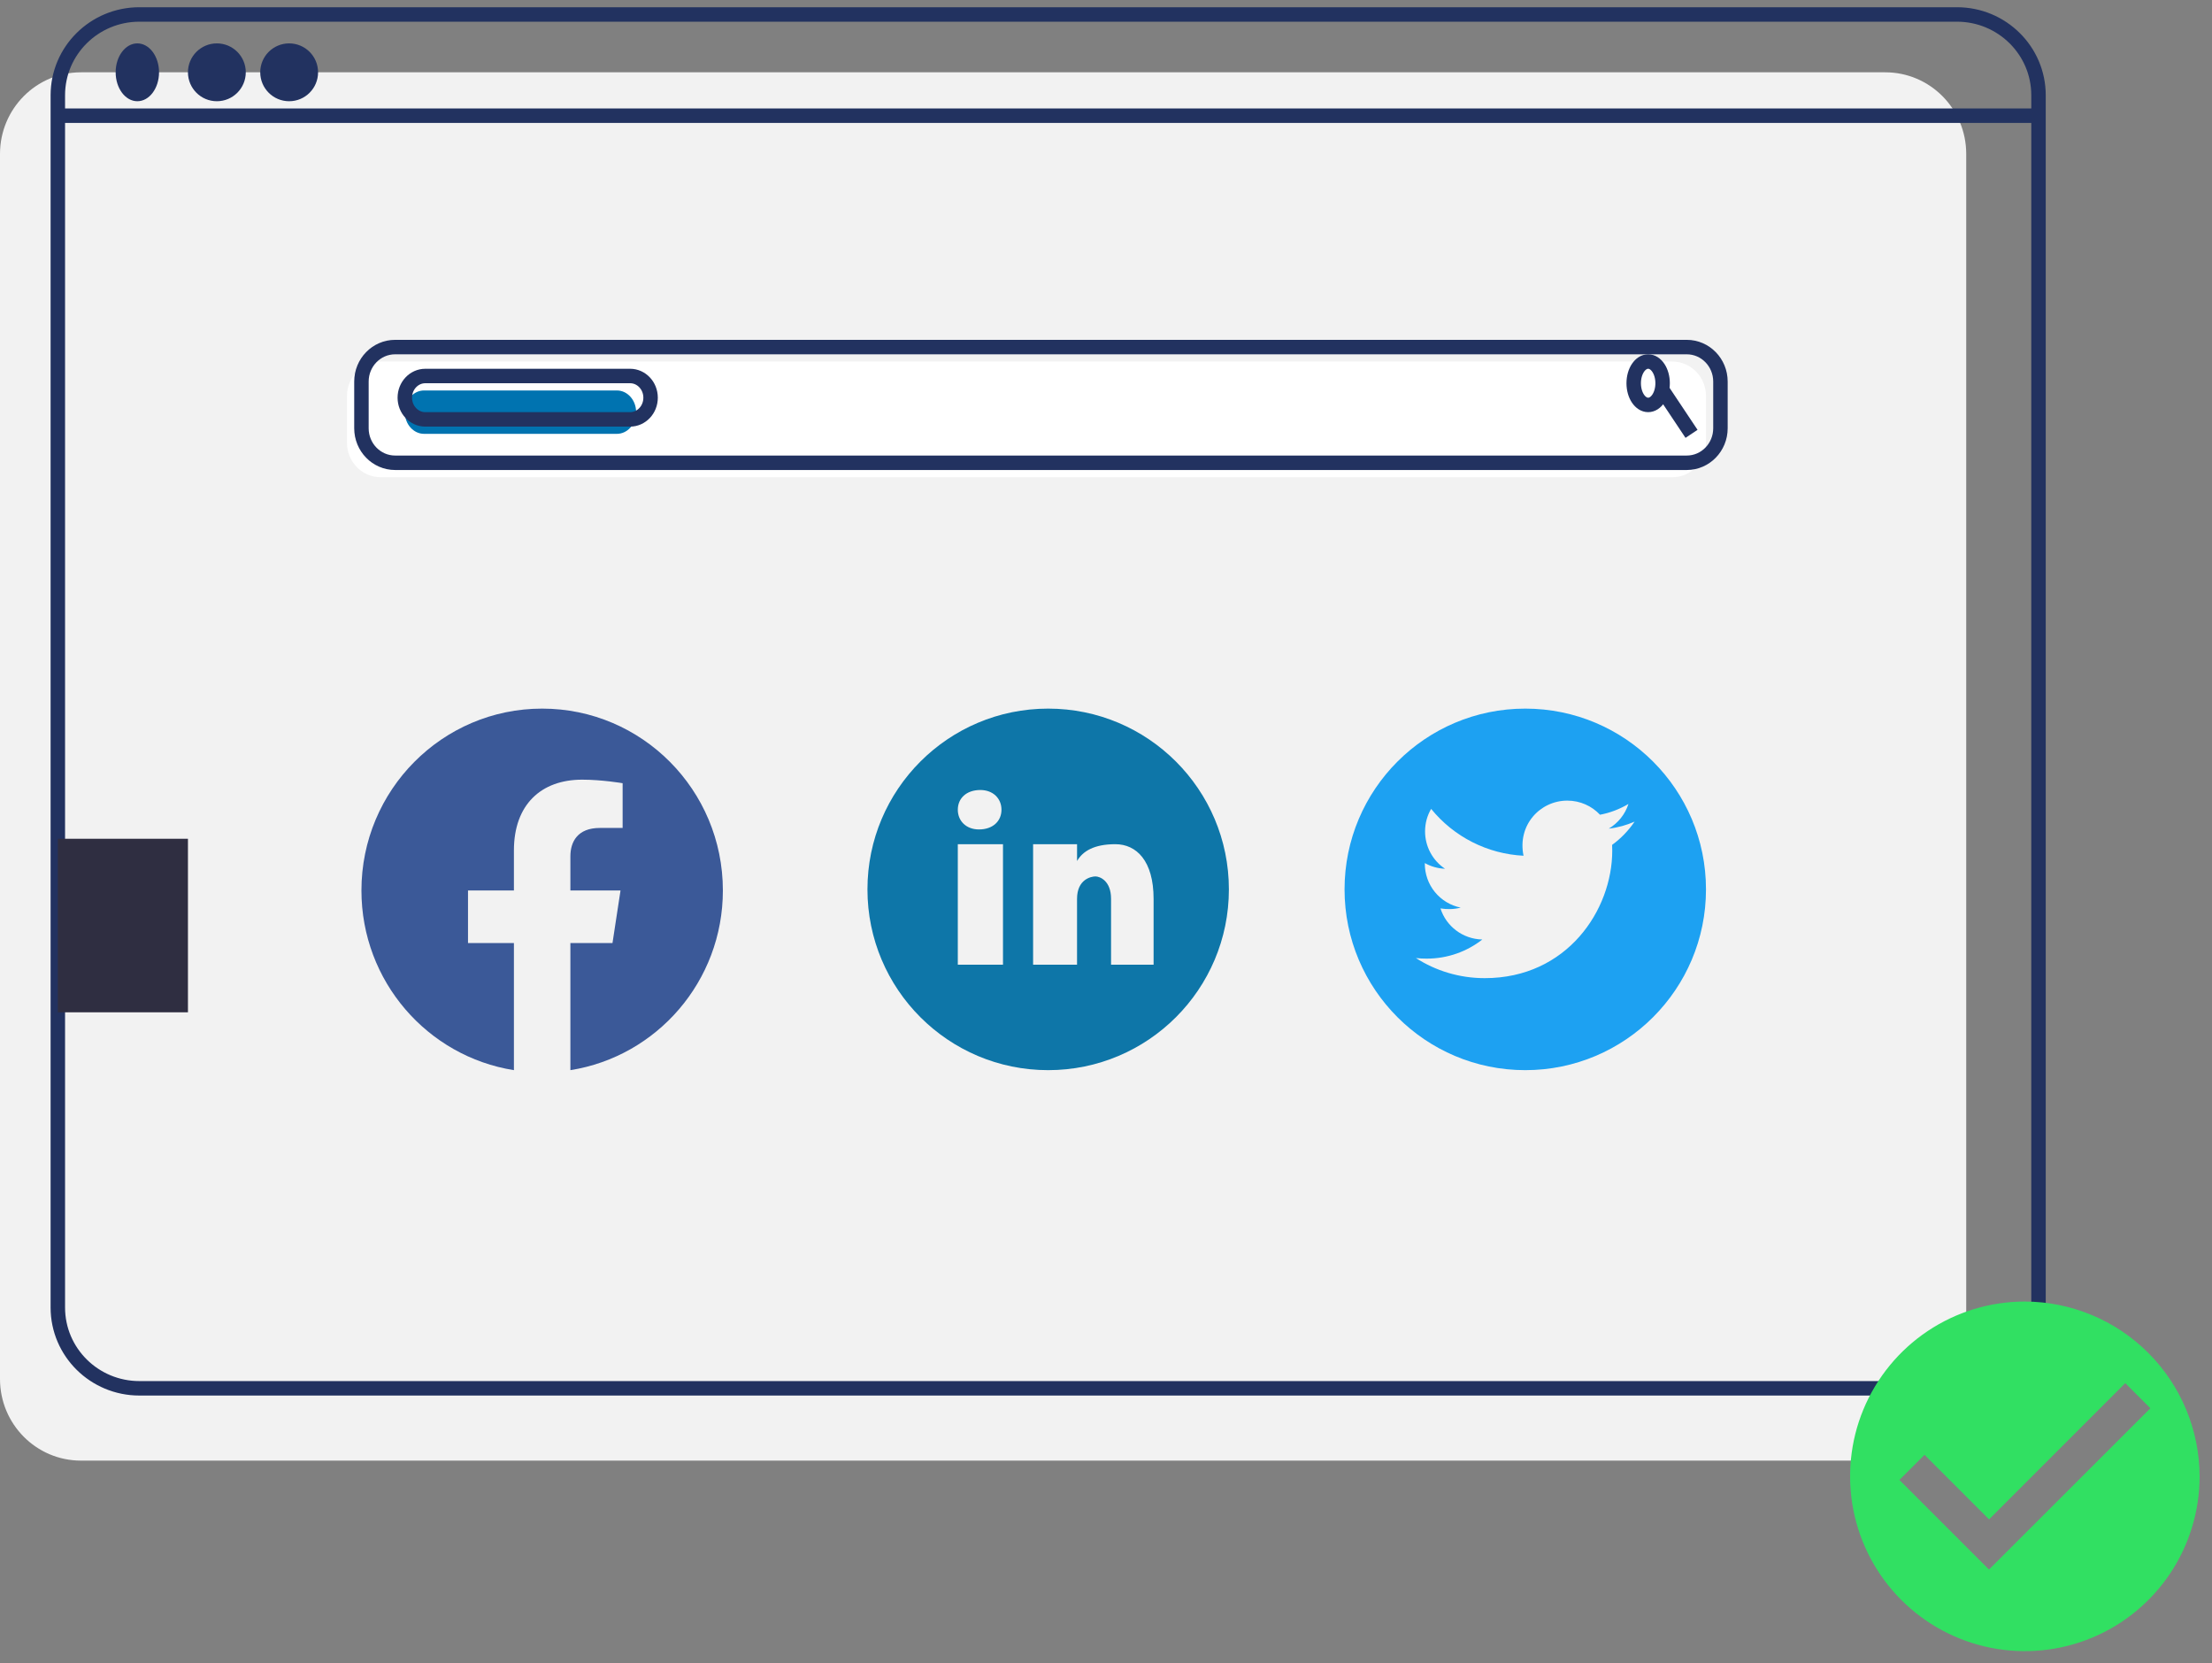
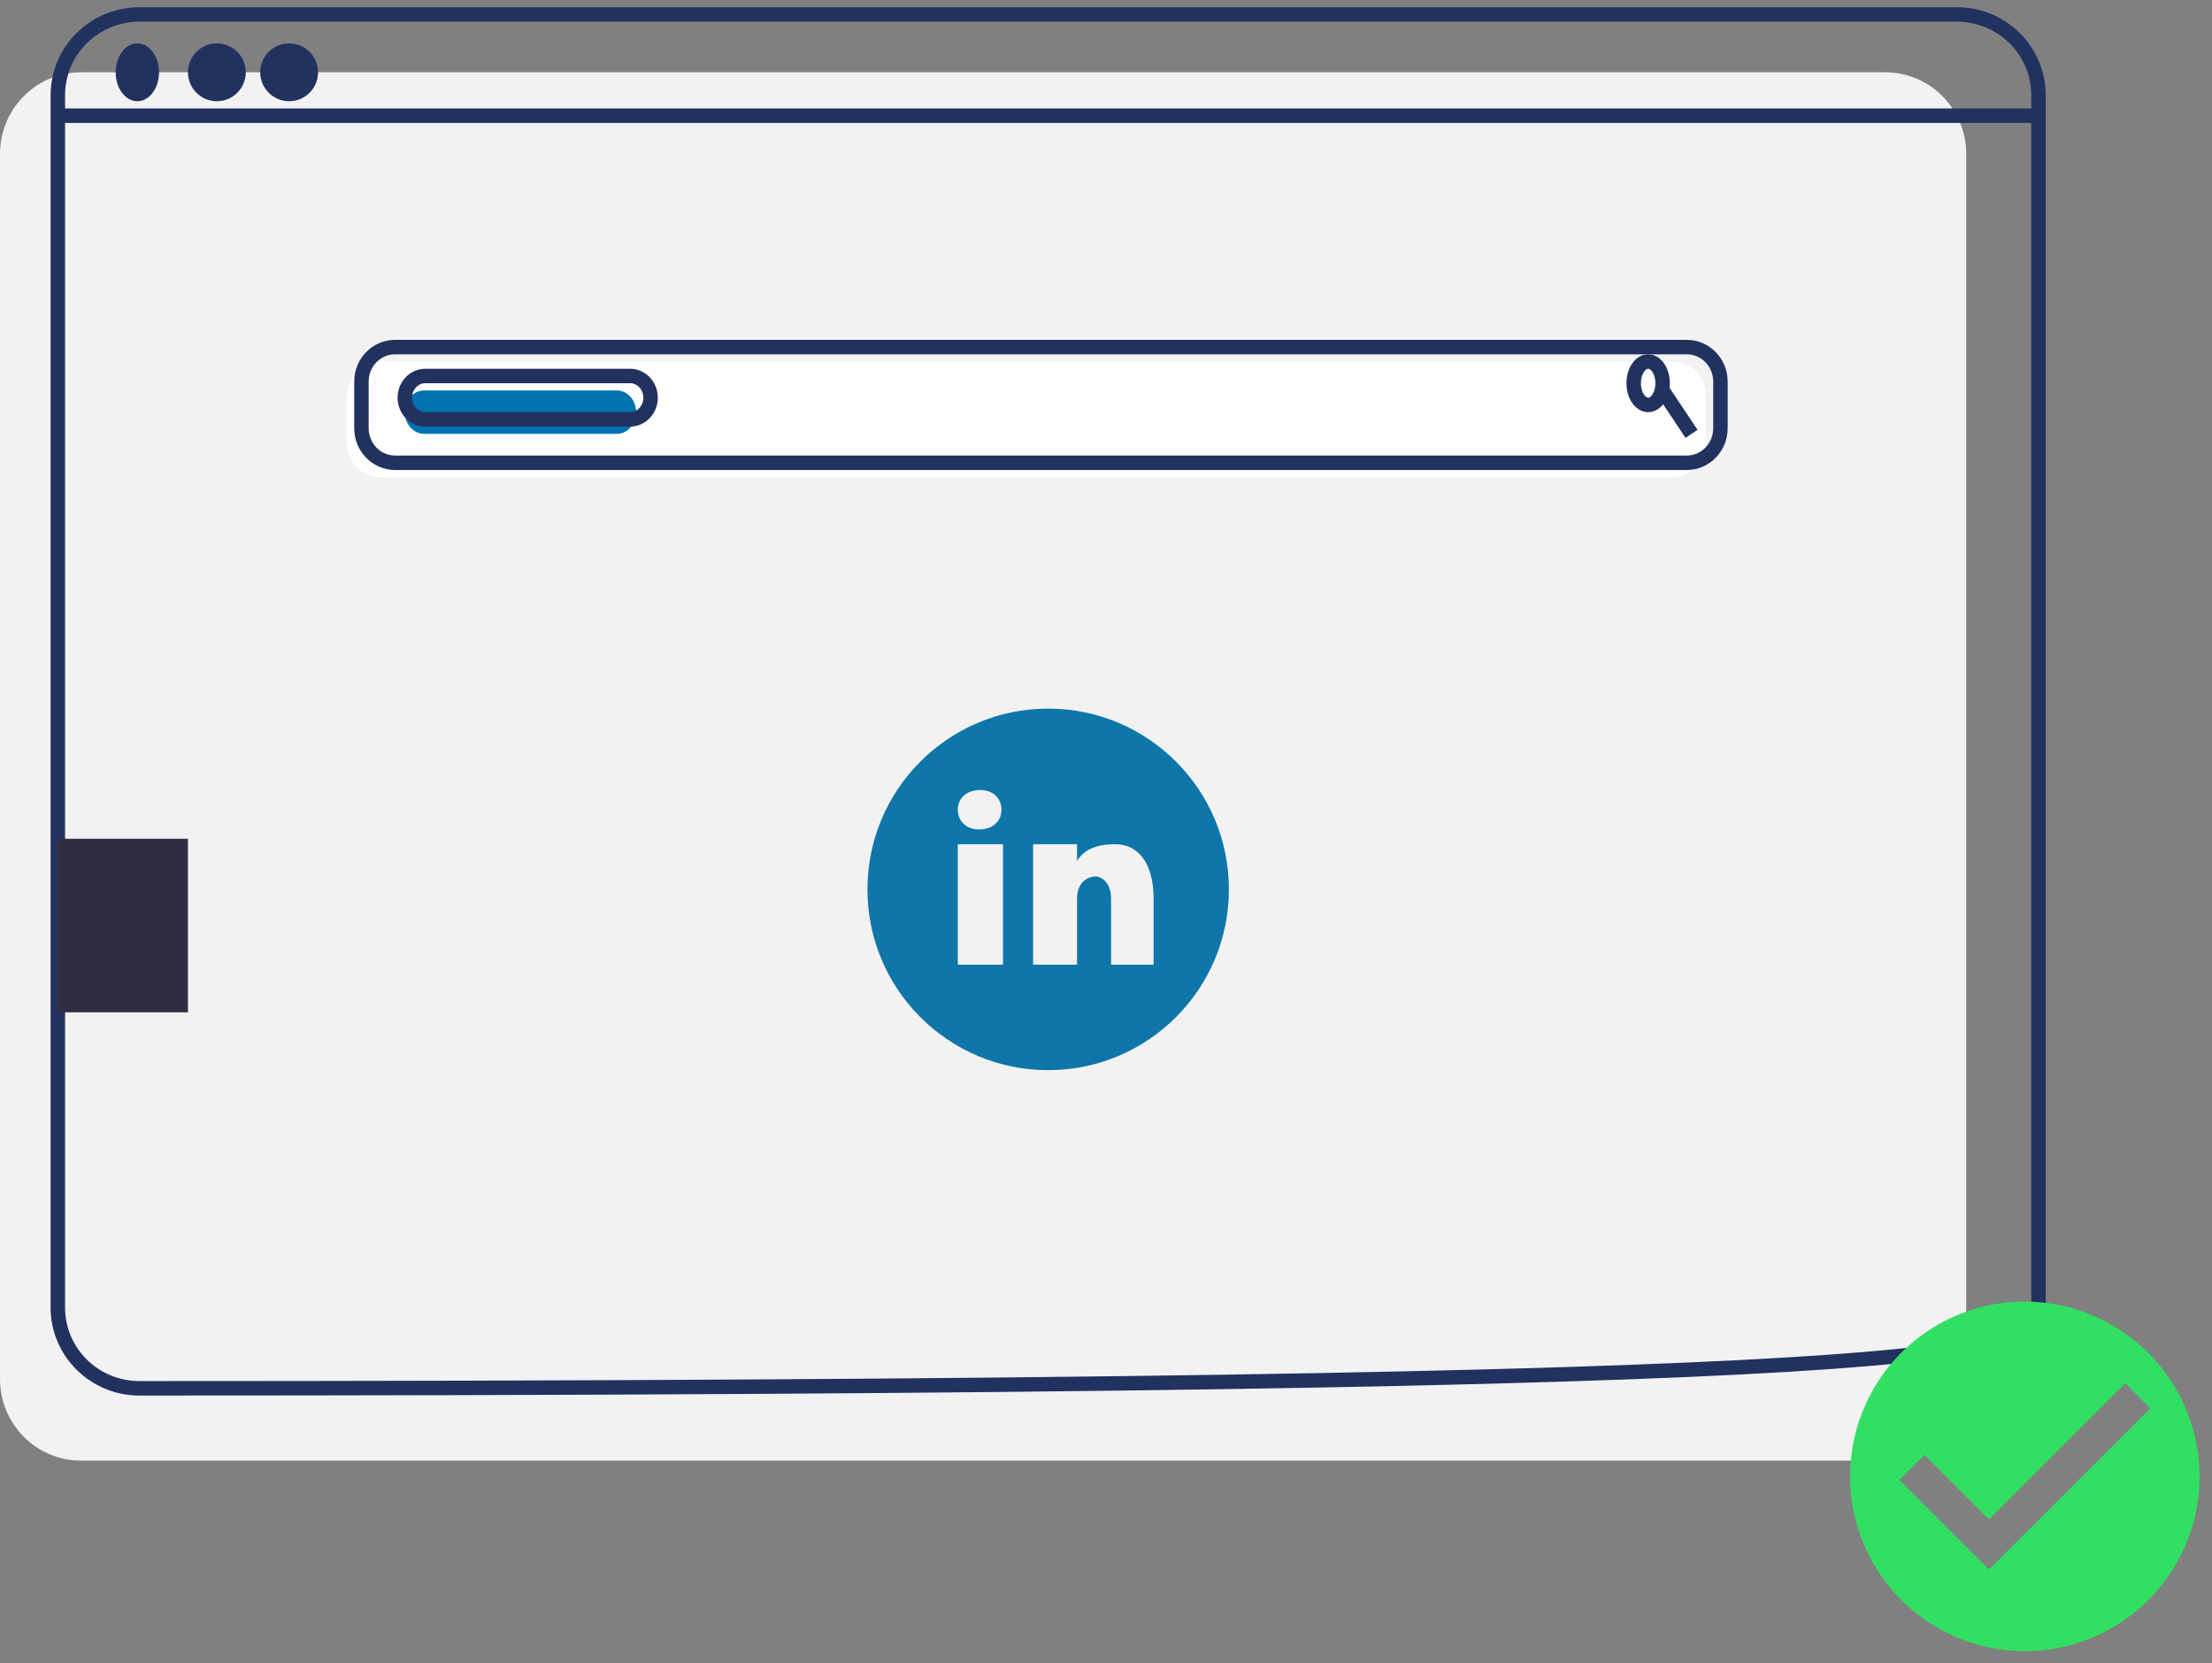
<svg xmlns="http://www.w3.org/2000/svg" width="153" height="115" viewBox="0 0 153 115" fill="none">
  <rect x="0" y="0" width="153" height="115" fill="#808080" stroke="none" />
  <path d="M130.4 5H5.6C2.507 5 0 7.527 0 10.644V95.356C0 98.473 2.507 101 5.6 101H130.4C133.493 101 136 98.473 136 95.356V10.644C136 7.527 133.493 5 130.4 5Z" fill="#F2F2F2" />
  <path d="M115.671 25H26.329C25.043 25 24 26.068 24 27.386V30.614C24 31.932 25.043 33 26.329 33H115.671C116.957 33 118 31.932 118 30.614V27.386C118 26.068 116.957 25 115.671 25Z" fill="white" />
-   <path d="M135.359 1H9.641C6.526 1 4 3.501 4 6.585V90.415C4 93.499 6.526 96 9.641 96H135.359C138.474 96 141 93.499 141 90.415V6.585C141 3.501 138.474 1 135.359 1Z" stroke="#223260" stroke-miterlimit="10" />
+   <path d="M135.359 1H9.641C6.526 1 4 3.501 4 6.585V90.415C4 93.499 6.526 96 9.641 96C138.474 96 141 93.499 141 90.415V6.585C141 3.501 138.474 1 135.359 1Z" stroke="#223260" stroke-miterlimit="10" />
  <path d="M4 8H141" stroke="#223260" stroke-miterlimit="10" />
  <path d="M9.5 7C10.328 7 11 6.105 11 5C11 3.895 10.328 3 9.5 3C8.672 3 8 3.895 8 5C8 6.105 8.672 7 9.5 7Z" fill="#223260" />
  <path d="M15 7C16.105 7 17 6.105 17 5C17 3.895 16.105 3 15 3C13.895 3 13 3.895 13 5C13 6.105 13.895 7 15 7Z" fill="#223260" />
  <path d="M20 7C21.105 7 22 6.105 22 5C22 3.895 21.105 3 20 3C18.895 3 18 3.895 18 5C18 6.105 18.895 7 20 7Z" fill="#223260" />
  <path d="M116.671 24H27.329C26.043 24 25 25.068 25 26.386V29.614C25 30.932 26.043 32 27.329 32H116.671C117.957 32 119 30.932 119 29.614V26.386C119 25.068 117.957 24 116.671 24Z" stroke="#223260" stroke-miterlimit="10" />
  <path d="M114 28C114.552 28 115 27.328 115 26.5C115 25.672 114.552 25 114 25C113.448 25 113 25.672 113 26.5C113 27.328 113.448 28 114 28Z" stroke="#223260" stroke-miterlimit="10" />
  <path d="M115 27L117 30" stroke="#223260" stroke-miterlimit="10" />
  <path d="M42.667 27H29.333C28.597 27 28 27.672 28 28.5C28 29.328 28.597 30 29.333 30H42.667C43.403 30 44 29.328 44 28.5C44 27.672 43.403 27 42.667 27Z" fill="#0073B0" />
  <path d="M29.417 26H43.583C44.366 26 45 26.672 45 27.5C45 28.328 44.366 29 43.583 29H29.417C28.634 29 28 28.328 28 27.5C28 26.672 28.634 26 29.417 26Z" stroke="#223260" stroke-miterlimit="10" />
  <path d="M13 58H4V70H13V58Z" fill="#2F2E41" />
  <path d="M140.055 90C137.665 90 135.328 90.709 133.34 92.037C131.352 93.365 129.803 95.253 128.888 97.462C127.973 99.671 127.734 102.101 128.2 104.446C128.666 106.79 129.818 108.944 131.508 110.635C133.199 112.325 135.352 113.476 137.697 113.943C140.042 114.409 142.472 114.17 144.681 113.255C146.89 112.34 148.777 110.791 150.106 108.803C151.434 106.815 152.143 104.478 152.143 102.087C152.133 98.885 150.857 95.816 148.592 93.551C146.327 91.286 143.258 90.009 140.055 90ZM137.574 108.532L131.379 102.337L133.117 100.6L137.58 105.063L147 95.643L148.737 97.38L137.574 108.532Z" fill="#31E062" />
-   <path d="M50 61.576C50 54.629 44.405 49 37.5 49C30.595 49 25 54.629 25 61.576C25 67.853 29.571 73.056 35.547 74V65.212H32.371V61.576H35.547V58.805C35.547 55.654 37.412 53.913 40.268 53.913C41.636 53.913 43.066 54.158 43.066 54.158V57.252H41.49C39.938 57.252 39.453 58.221 39.453 59.215V61.576H42.92L42.365 65.212H39.453V74C45.429 73.056 50 67.853 50 61.576Z" fill="#3B5998" />
-   <path d="M105.5 49C98.597 49 93 54.597 93 61.5C93 68.403 98.597 74 105.5 74C112.403 74 118 68.403 118 61.5C118 54.597 112.403 49 105.5 49ZM111.507 58.422C111.516 58.554 111.516 58.69 111.516 58.824C111.516 62.92 108.396 67.638 102.696 67.638C100.938 67.638 99.309 67.128 97.936 66.249C98.187 66.277 98.427 66.288 98.684 66.288C100.134 66.288 101.468 65.797 102.531 64.965C101.17 64.938 100.026 64.045 99.635 62.817C100.112 62.887 100.542 62.887 101.033 62.761C100.332 62.619 99.702 62.238 99.249 61.684C98.797 61.129 98.551 60.435 98.552 59.72V59.681C98.963 59.912 99.445 60.055 99.95 60.074C99.526 59.791 99.178 59.408 98.937 58.958C98.696 58.508 98.57 58.006 98.569 57.496C98.569 56.919 98.72 56.391 98.99 55.934C99.769 56.892 100.74 57.675 101.841 58.233C102.941 58.791 104.147 59.111 105.38 59.173C104.942 57.066 106.516 55.362 108.407 55.362C109.3 55.362 110.104 55.736 110.67 56.338C111.371 56.207 112.04 55.945 112.637 55.593C112.406 56.31 111.92 56.916 111.276 57.298C111.901 57.231 112.503 57.058 113.061 56.815C112.64 57.435 112.113 57.984 111.507 58.422Z" fill="#1DA1F2" />
  <path d="M72.5 49C65.597 49 60 54.597 60 61.5C60 68.403 65.597 74 72.5 74C79.403 74 85 68.403 85 61.5C85 54.597 79.403 49 72.5 49ZM67.808 54.628C68.685 54.628 69.27 55.212 69.27 55.992C69.27 56.771 68.685 57.355 67.712 57.355C66.834 57.356 66.25 56.771 66.25 55.992C66.25 55.212 66.834 54.628 67.808 54.628ZM69.375 66.708H66.25V58.375H69.375V66.708ZM79.792 66.708H76.85V62.154C76.85 60.895 76.066 60.604 75.772 60.604C75.478 60.604 74.497 60.798 74.497 62.154C74.497 62.348 74.497 66.708 74.497 66.708H71.458V58.375H74.498V59.538C74.89 58.859 75.674 58.375 77.145 58.375C78.616 58.375 79.792 59.538 79.792 62.154V66.708Z" fill="#0E76A8" />
</svg>